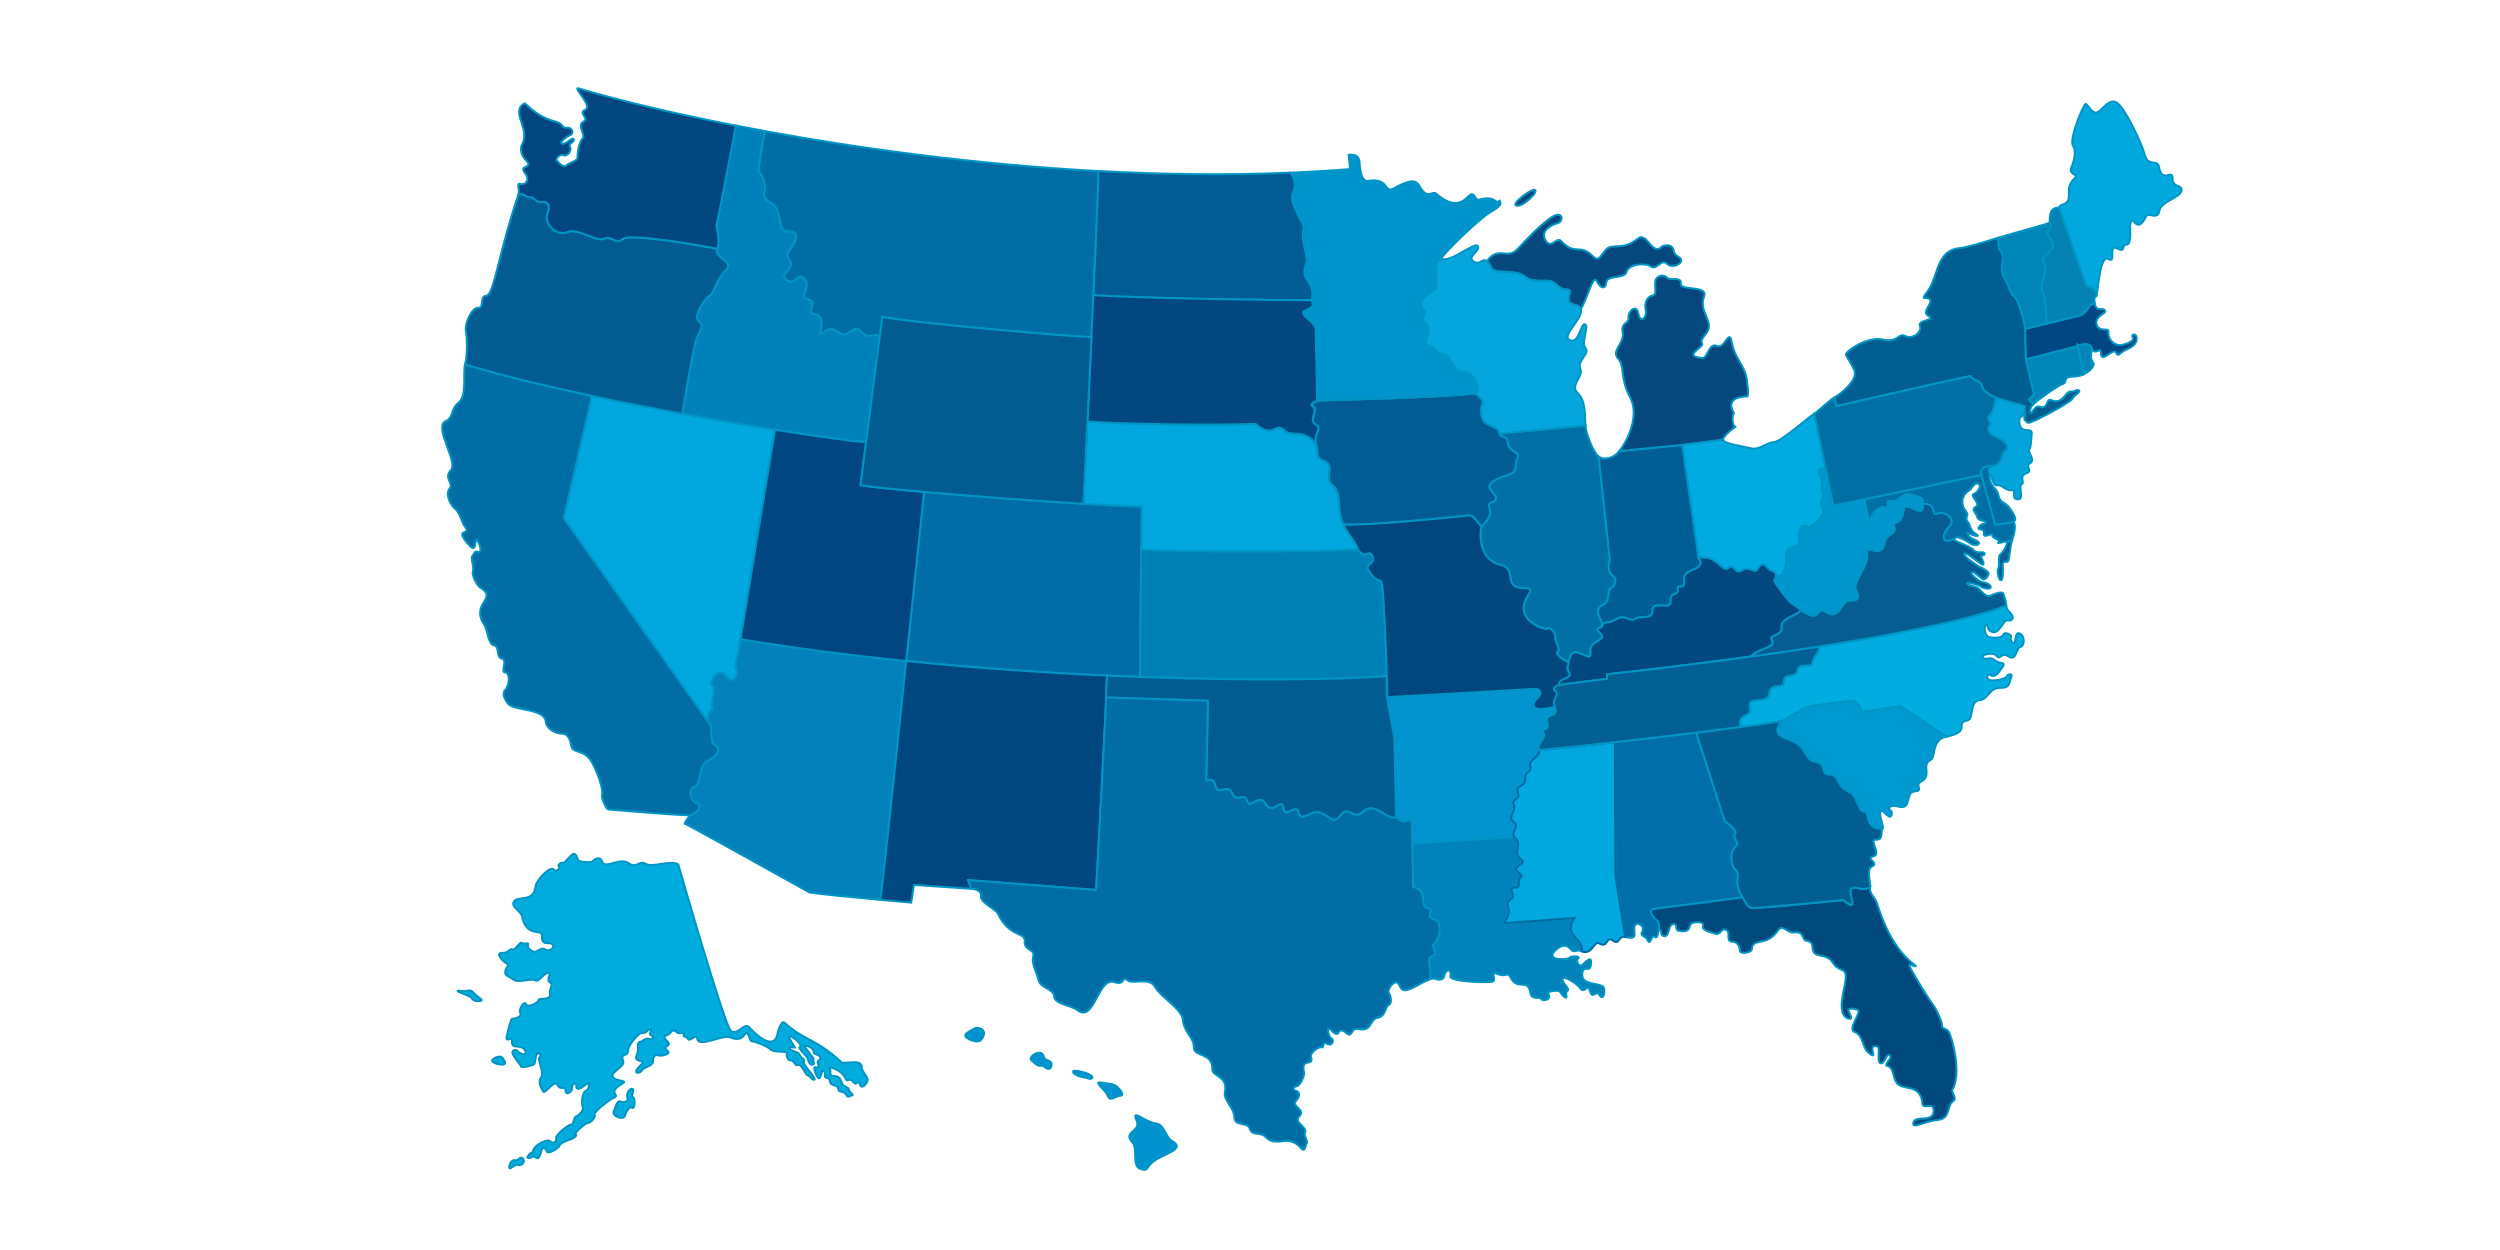
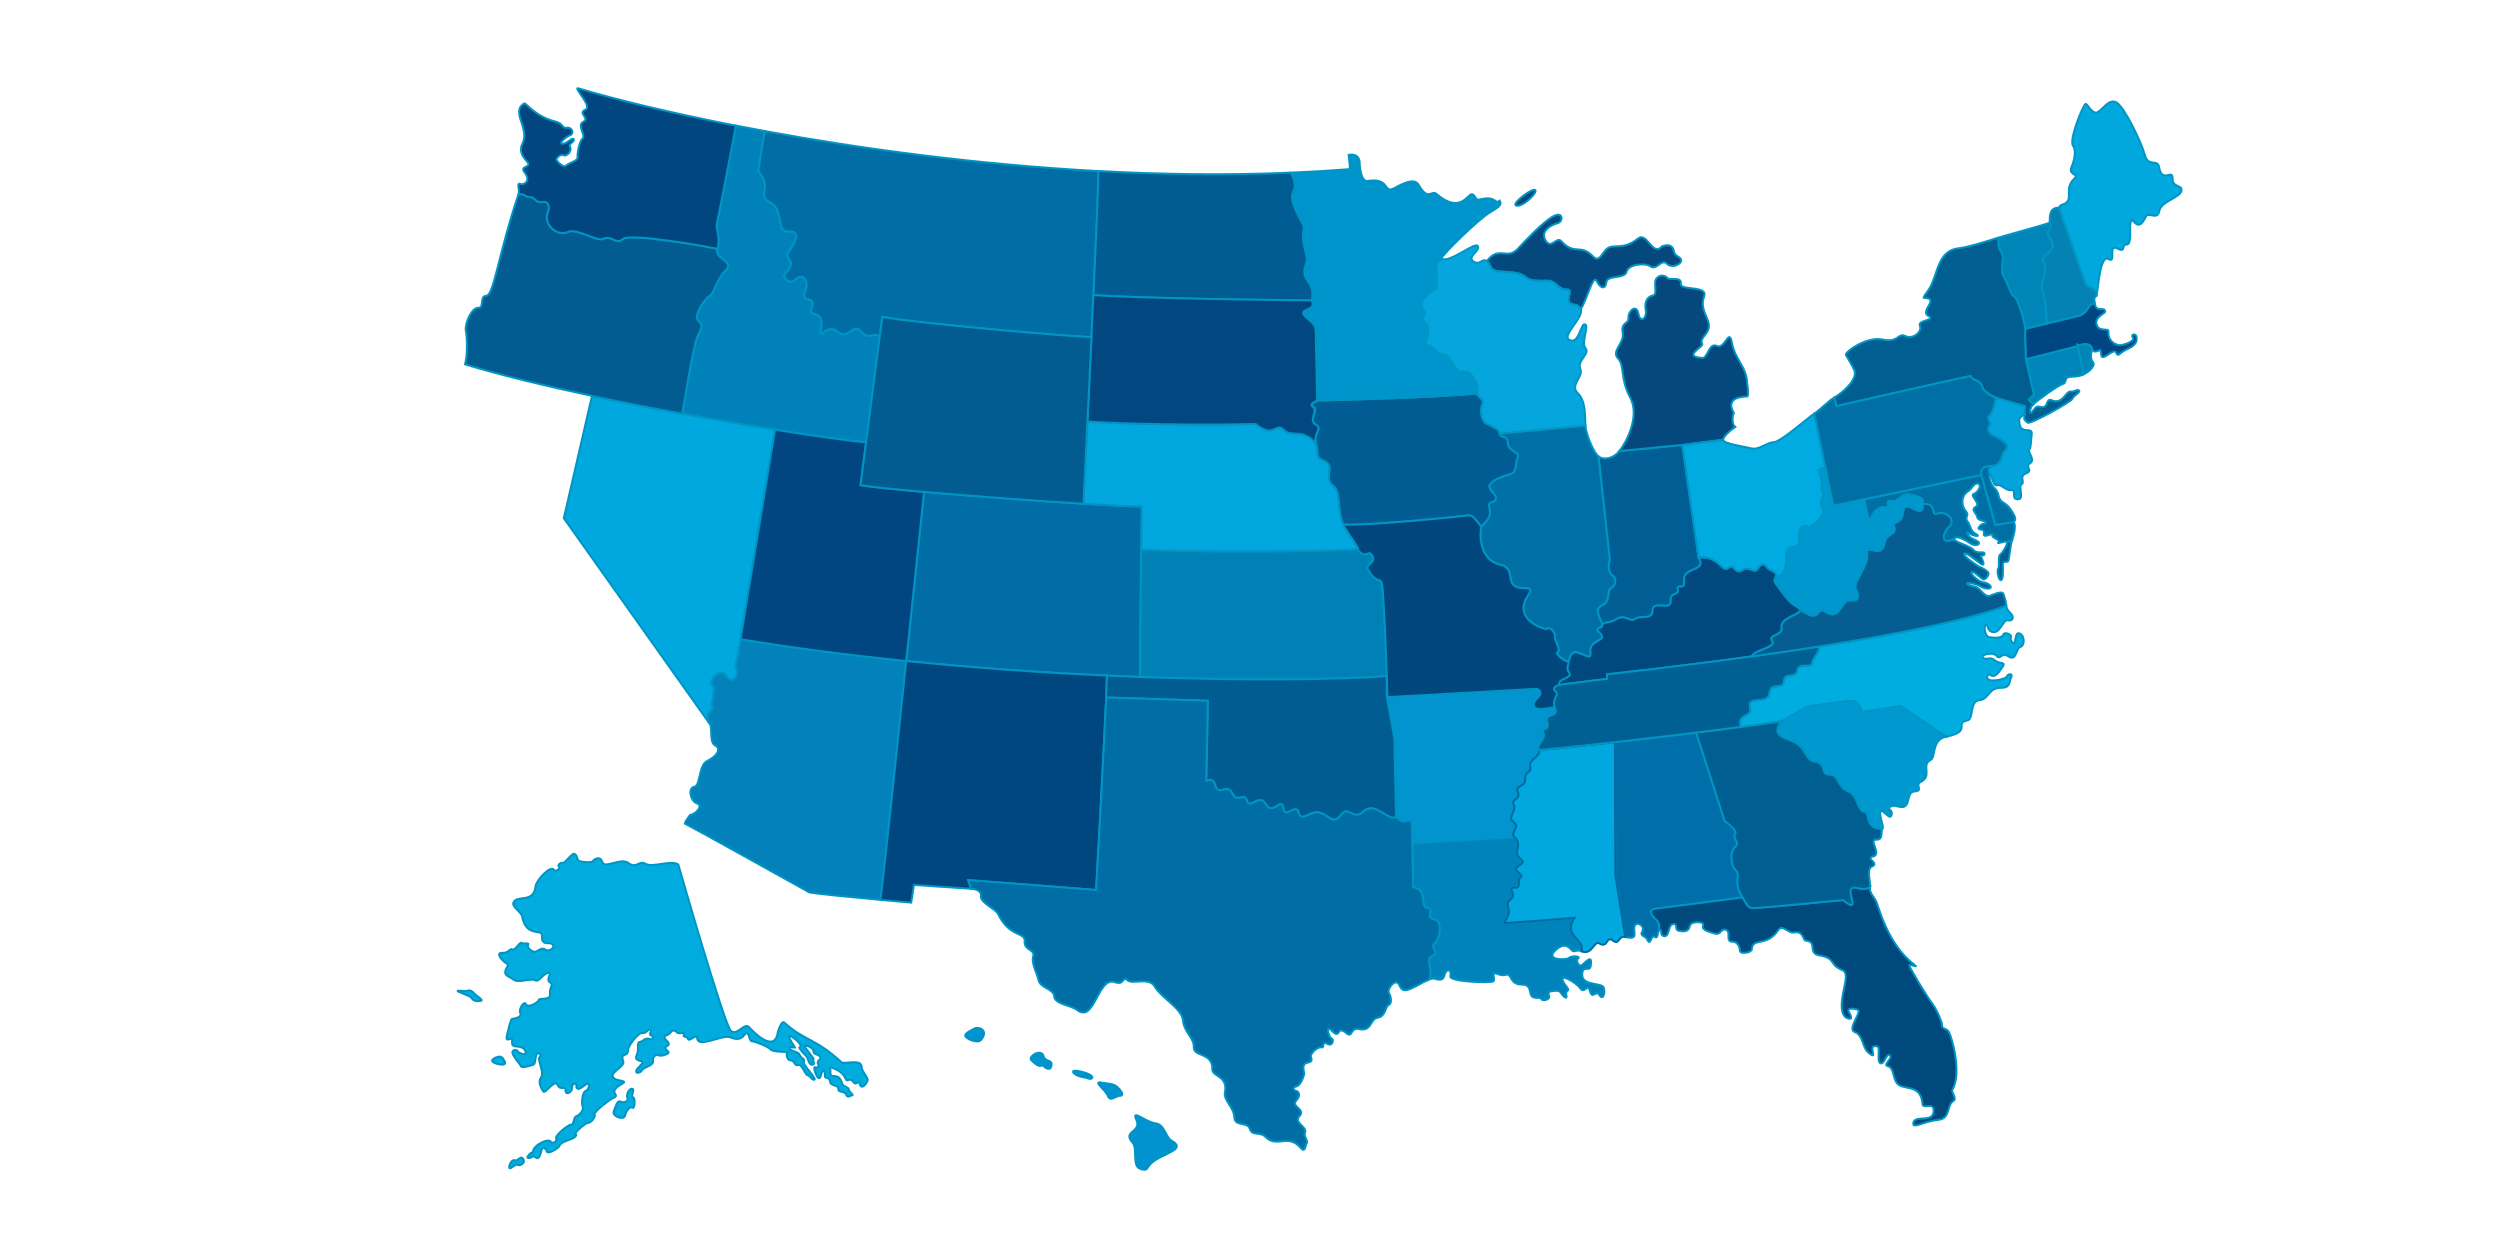
<svg xmlns="http://www.w3.org/2000/svg" id="Layer_1" data-name="Layer 1" width="1250" height="625" viewBox="0 0 1250 625">
  <defs>
    <style>
      .cls-1 {
        fill: #00a8de;
      }

      .cls-1, .cls-2, .cls-3, .cls-4, .cls-5, .cls-6, .cls-7, .cls-8, .cls-9, .cls-10, .cls-11, .cls-12, .cls-13, .cls-14, .cls-15, .cls-16, .cls-17, .cls-18, .cls-19, .cls-20, .cls-21, .cls-22, .cls-23, .cls-24, .cls-25, .cls-26, .cls-27, .cls-28, .cls-29, .cls-30, .cls-31, .cls-32, .cls-33, .cls-34, .cls-35, .cls-36, .cls-37, .cls-38, .cls-39, .cls-40 {
        stroke: #0095c3;
      }

      .cls-2 {
        fill: #0081b9;
      }

      .cls-3 {
        fill: #02477f;
      }

      .cls-4 {
        fill: #0294cf;
      }

      .cls-5 {
        fill: #02a4db;
      }

      .cls-6 {
        fill: #0085b8;
      }

      .cls-7 {
        fill: #00a8df;
      }

      .cls-8 {
        fill: #004682;
      }

      .cls-9 {
        fill: #02a7df;
      }

      .cls-10 {
        fill: #05a6dd;
      }

      .cls-11 {
        fill: #01467d;
      }

      .cls-12 {
        fill: #0097cf;
      }

      .cls-13 {
        fill: #00abde;
      }

      .cls-14 {
        fill: #00487d;
      }

      .cls-15 {
        fill: #00ade1;
      }

      .cls-16 {
        fill: #0281ba;
      }

      .cls-17 {
        fill: #0093cf;
      }

      .cls-18 {
        fill: #005e91;
      }

      .cls-19 {
        fill: #014681;
      }

      .cls-41 {
        fill: #01a8e0;
        stroke: #006b9f;
      }

      .cls-20 {
        fill: #006093;
      }

      .cls-21 {
        fill: #005e94;
      }

      .cls-22 {
        fill: #04487e;
      }

      .cls-23 {
        fill: #01467f;
      }

      .cls-24 {
        fill: #0082ba;
      }

      .cls-25 {
        fill: #0582b4;
      }

      .cls-26 {
        fill: #025c91;
      }

      .cls-27 {
        fill: #00497d;
      }

      .cls-28 {
        fill: #00abe1;
      }

      .cls-29 {
        fill: #006da5;
      }

      .cls-30 {
        fill: #015c93;
      }

      .cls-31 {
        fill: #006da6;
      }

      .cls-32 {
        fill: #0081b6;
      }

      .cls-33 {
        fill: #0094cc;
      }

      .cls-34 {
        fill: #006ea8;
      }

      .cls-35 {
        fill: #00477f;
      }

      .cls-36 {
        fill: #015c92;
      }

      .cls-37 {
        fill: #0099cf;
      }

      .cls-38 {
        fill: #0070a4;
      }

      .cls-39 {
        fill: #006ea5;
      }

      .cls-40 {
        fill: #055d92;
      }
    </style>
  </defs>
  <path id="US-AL" class="cls-34" d="m827.75,454.372c3.419-.396,43.577-5.624,43.577-5.624-5.228-8.369-.554-11.076-3.379-13.623s-2.97-9.399-.238-11.736c2.719-2.337-1.703-3.709-.132-6.086,1.584-2.376-5.188-6.68-5.188-6.68l-14.297-44.316c-13.399,1.65-27.788,3.34-40.659,4.779l.238,66.414,4.924,30.983c7.643,1.914,3.195-3.327,4.99-5.967,1.175-1.729,5.016.66,3.538,3.195-1.465,2.521,1.756,2.257,2.469,3.974,1.716,4.092,1.901-2.759,3.776-1.267,1.875,1.479,1.135-3.063,2.535-3.419-.686-1.492.422-3.155-2.073-5.386-2.469-2.257-3.498-4.845-.079-5.241Z" />
  <path id="US-AK" class="cls-13" d="m430.729,533.222c-.013,2.389,3.604,5.65,3.076,7.063-.528,1.412-2.231,3.749-3.3,2.865-1.069-.884-.581-3.076-1.65-1.993-2.218,2.257-1.98-2.337-4.779-1.096-1.875.832-.356-2.838-6.614-5.597-1.624-.726-2.891-1.267-2.376.119.515,1.386-.858,3.538,2.033,3.445,2.891-.079,3.617,2.719,4.066,3.974s3.181,1.545,3.208,2.733c.026,1.188,2.931,2.944,1.663,2.97-1.254.026-1.716,1.36-2.799.053-.871-2.772-3.96-.99-4.119-3.34-.158-2.35-3.815-1.017-4.132-3.696-.317-2.68-2.812-.924-2.574-3.023.238-2.099-.964-2.851-1.373-2.007-.396.845-.686,3.934-1.822,3.327-1.135-.607-2.772-5.676-1.782-5.412.977.264,2.455.304,1.505-1.782-.95-2.073,4.449-2.614-1.703-5.069-1.135-.462,1.016-2.838-5.122-4.158-.977-.211,4.99,6.601,4.686,6.957-1.016,1.215,1.518,2.561-.858,2.812-1.373.145-2.02-2.957-2.376-3.657-.356-.686-4.713-4.766-3.736-5.162,2.284-.964-5.03-6.614-5.214-5.412-.185,1.188,2.482,4.977,2.838,5.531.356.554-2.878-.713-2.785.409.092,1.122,4.449,2.099,4.739,2.693,1.782,3.617,2.97,1.729,2.469,4.356-.29,1.505,6.535,8.185,5.346,8.699-1.175.515-2.139-1.914-3.472-2.231-1.333-.317-2.838-5.835-4.713-5.082-1.875.766-1.465-2.323-3.96-2.363-1.782-.026-2.112-3.934-1.413-4.092.7-.158-7.195.079-8.343-1.294-1.149-1.373-7.696-4.106-9.241-4.079-1.531.026-1.188-3.327-2.601-4.066-1.412-.739-1.611,4.858-8.343,2.059-3.907-1.624-15.868,5.61-16.554.554-.383-2.825-3.802,1.993-4.607.238s-2.601-.436-2.073-2.191c.528-1.756-2.587.198-3.525-1.188-2.653-2.323-2.508.805-5.201,1.637-3.221,1.003,3.076,3.762.66,5.082-3.591,1.98,2.878,2.851-.673,4.343-1.611.673-2.983.964-4.251.436-1.267-.528-2.653,1.254-2.403,2.429.673,3.102-4.37,3.023-5.756,5.426-.515.898-2.904,1.518-2.719.132.185-1.399,4.04-4.132,3.115-4.752-.924-.62-4.198-.33-2.799-3.366s-.264-6.138,1.479-6.455c1.743-.317,2.614-2.218,4.792-1.571,2.178.647,2.429-1.03.871-1.69-1.545-.673.924-2.68-.343-2.997-1.267-.317-1.782,2.059-3.947,1.756-2.178-.304-7.129,6.548-7.168,8.396-.079,4.317-4.158.766-2.403,5.782,1.043,2.983-8.713,6.02-4.079,8.818,1.452.871,5.94.95,4.092,2.007-9.531,5.465-.026,5.544-5.505,7.736-.977.383-9.65,6.838-8.858,8.013.792,1.175-2.073,4.37-3.274,4.185-1.188-.185-7.432,5.531-6.31,5.65,1.122.119-.106,1.756-2.046,2.416-1.941.673-5.558,1.927-5.808,3.195-.251,1.267-5.98,4.726-6.442,3.063-.449-1.663-2.007-2.271-2.337-1.492-.33.779-1.214,5.333-2.561,4.805-1.333-.528-1.492-1.294-2.389-.647-.898.647-3.815,1.267-1.624-1.082,2.191-2.35,1.294.462,2.191-2.35s7.287-5.808,8.515-4.304c1.214,1.518,3.432.066,2.838-1.518-.594-1.597,6.627-7.34,7.683-6.865,1.056.462.977-3.789,2.495-4.251,1.531-.449,3.855-3.221,3.115-4.673-.739-1.452-.224-7.406,1.452-7.921,1.663-.528,2.033-3.393,1.32-3.736-.713-.33-4.053,3.3-5.333,2.627-1.267-.673.092-2.033-1.241-2.495-1.333-.462-1.637,2.059-1.624,2.904.013.845-3.076,3.393-3.142.475-.053-2.904-2.601.409-3.974-2.785-1.373-3.181-6.336,4.818-7.208,3.287-.871-1.518-2.891-4.7-1.056-7.036,1.835-2.337-2.073-9.109-.766-10.125,1.307-1.003-.541-2.64-1.36-1.584-.818,1.056-.607,4.488-1.439,5.135-.818.647-6.244,2.02-6.482,1.043-.224-.977-5.016-5.914-4.211-7.393s2.508-.607,2.653-.053c.158.554,3.683,2.231,3.855.832.185-1.399-.977-2.983-3.564-3.208-2.587-.224-3.472-.37-3.168-3.01.304-2.64-3.525,1.452-2.667-2.178.224-.964,1.848-8.845,2.759-8.792s5.016-.818,4-2.812c-1.016-1.993,2.033-6.535,2.838-4.449.805,2.073,6.138-.752,6.323-2.086.185-1.333,6.165.436,5.676-2.983-.488-3.419,2.218-4.594-.053-5.874-2.257-1.28,1.571-5.201-.937-4.726-2.508.475-4.66,4.924-6.429,3.696-1.769-1.214-8.29,1.505-10.693-.264-2.416-1.769-4.792-2.007-4.211-4.383.581-2.389,2.31-2.838.475-3.855-1.835-1.016-5.663-5.333-2.112-5.201,3.551.145,3.841-2.521,5.188-1.716s3.617-4.132,4.752-3.247,3.828-.568,3.102.99c-.739,1.558,2.02,3.379,3.287,3.432,1.267.053,3.511-2.587,5.214-1.162,1.703,1.439,5.148-.871,3.802-2.389-1.36-1.505-3.498,0-4.779-1.505-1.294-1.505.277-3.643-1.426-4.449-1.69-.805-7.564.502-9.109-8.198-.383-2.152-5.122-4.805-4.396-6.759,1.637-4.396,10.125.647,11.155-8.409.343-2.997,7.696-10.878,9.267-8.013.607,1.109,3.406-.845,2.416-1.584-.99-.752.858-2.469,1.914-1.993,1.056.462,4.581-5.333,5.993-4.462,1.413.884,1.043,3.049,2.165,3.525,1.135.462,5.967.99,6.706.145.752-.858,3.683-3.168,4.898.396,1.215,3.564,9.109-2.508,13.082.502,3.974,3.023,5.228-1.624,8.607.383,3.379,2.007,12.541-2.073,16.29.29,0,0,23.075,80.473,26.31,83.193,3.221,2.733,6.799-4.607,9.188-1.729,1.016,1.228,12.488,13.491,14.178,2.785.158-.99,1.993-6.363,3.247-5.241,10.587,9.571,14.917,7.34,28.778,19.96,1.109.99,9.874-1.822,9.861,2.046Zm-193.567-36.448c-2.389-2.746-2.653-.977-5.518-1.28-8.039-.858,3.393,1.98,4.172,3.551.779,1.571,2.917,1.716,4.594,1.399,1.663-.33-2.046-2.284-3.247-3.67Zm13.505,31.682c-.805-.634-4.634.66-4.607,1.914.026,1.254,4.99,2.455,6.165,1.69,1.148-.766-1.109-3.247-1.558-3.604Zm65.834,20.184c-1.307-.251.805-3.63-.079-4.092-1.888-.99-3.485,3.142-2.706,4.436.766,1.294-1.439,2.733-3.313,1.835-1.888-.898-2.469,2.376-3.538,4.818-1.069,2.442,5.03,4.739,5.637,2.218.607-2.521,2.508-4.898,3.696-3.987,1.175.911,1.611-4.977.304-5.228Zm-59.088,31.498c-1.597-.713-3.287,3.049-2.719,3.881.581.832,3.023-2.297,4.066-1.571,1.043.726,3.762-.805,3.115-2.389-1.267-3.155-2.865.792-4.462.079Z" />
  <path id="US-AZ" class="cls-16" d="m370.282,319.59c-1.386,8.33-3.155,14.231-2.482,14.719,1.98,1.426-.95,9.148-4.647,3.683-3.696-5.465-9.386,3.459-7.076,4.871,2.323,1.412-.99,8.013.04,10.429,1.03,2.429-2.601.211-2.125,7.379,2.97,1.901.211,10.27,3.511,11.987,3.3,1.729.924,5.531-3.762,7.736-4.686,2.218-3.327,12.462-6.627,13.016-3.3.554-1.927,7.208,1.36,8.29,3.287,1.069-.383,5.228-3.525,5.888-.739,1.215-2.02,2.429-2.521,4.185,2.416,1.149,53.755,29.663,62.335,34.481,4.488.766,22.165,2.455,35.432,3.67,1.254-7.841,6.957-62.467,12.924-119.416-27.735-2.812-55.708-6.403-82.836-10.917Z" />
  <path id="US-AR" class="cls-4" d="m771.711,366.493c-1.69-2.904,3.221-.581,2.073-4.937-1.65-6.27,5.954-1.426,3.71-8.119-1.452.238-7.789,1.848-9.624.528-4.409-3.168,6.601-6.759.568-9.61-28.224,1.703-75.021,4.172-75.021,4.172l3.789,20.792.805,39.115c4.013,5.016,6.521.026,7.881,2.442l.224,10.759,50.811-2.997c-2.231-2.667,3.208-5.28-.211-7.604s1.505-5.36.132-8.594c-1.373-3.234,3.683-2.574,2.086-6.35-1.597-3.775,3.881-2.257,3.696-6.601-.198-4.343,3.313-3.102,2.482-6.667-.832-3.564,5.676-4.581,4.304-8.462-.106,0-.238.33-.33.343.106-.013.238.145.343.132-1.386-3.129,3.973-5.439,2.284-8.343Z" />
-   <path id="US-CA" class="cls-29" d="m348.474,401.713c-3.287-1.069-4.66-7.736-1.36-8.29,3.3-.554,1.954-10.798,6.627-13.016,4.686-2.218,7.049-6.02,3.762-7.736-3.3-1.729-.528-10.099-3.511-11.987l-72.078-101.569,14.072-61.16c-23.419-4.99-45.768-10.376-63.47-15.762-1.214,4.053,1.188,15.524-3.195,19.089-4.383,3.564-2.257,7.393-6.442,9.267-6.35,2.851,6.389,20.409,2.561,24.514-3.828,4.092,1.65,6.495-.686,9.254-2.337,2.759.726,8.686,2.931,10.27,2.205,1.584,3.406,7.208,4.739,8.713,1.333,1.492,1.241,2.363-.805,3.063s2.297,5.927,4.158,7.3c1.861,1.373,1.822-1.663,2.112-3.63.29-1.967,4.99,7.511.33,5.756-.871-.33-1.069,1.214-2.046,2.218-.99,1.003,1.016,5.412.29,7.604s2.125,7.287,3.643,8.185c9.241,5.465-5.267,7.934,2.125,18.759,1.36,1.993,1.941,9.848,4.779,10.125,2.838.264.884,5.967,3.947,6.653,3.063.7-.95,6.759,1.663,6.917,2.614.158,2.086,6.587.066,8.581-2.02,1.993-.092,5.175,1.333,7.036,2.799,3.643,18.31,2.125,18.877,9.069.251,3.076,4.356,5.888,8.171,5.914,3.802.026,4.264,4.95,4.7,6.535.937,3.459,6.653,1.056,10.376,8.053,3.736,6.983,5.624,14.772,4.884,15.881-.739,1.109,2.112,7.353,3.089,7.432.977.092,37.676,3.142,40.818,2.865,3.155-.673,6.812-4.818,3.538-5.901Z" />
  <path id="US-CO" class="cls-31" d="m570.633,274.746c.158-12.475.29-21.531.29-21.531-5.122-.013-15.854-.528-29.214-1.347-23.696-1.452-55.708-3.828-79.681-5.927-2.64,24.646-5.808,54.929-8.911,84.579,34.6,3.525,68.804,5.861,100.42,7.3,5.597.251,11.102.475,16.528.673-.026-14.046.304-43.431.568-63.748Z" />
  <path id="US-CT" class="cls-6" d="m1038.847,173.006l3.01,14.178c-3.234,1.584-6.614.792-8.119,1.584s-.488,2.838-2.323,3.195c-1.835.37-12.977,8.303-14.891,10.31l-2.112-2.455,2.561-2.548-4.053-17.637c5.822-1.439,25.927-6.627,25.927-6.627Z" />
  <path id="US-DE" class="cls-38" d="m995.046,237.374c-.752.673.092,4.779,2.429,6.904,2.323,2.125,1.294,5.188,3.723,6.667,2.416,1.479,3.525,2.535,5.214,5.439,1.69,2.904,1.373,3.564.422,4.66l-9.214,1.492-7.036-25.069s-1.505-4.964,5.835-4.462c-2.521.568-2.218,2.944-1.373,4.37Z" />
  <path id="US-FL" class="cls-27" d="m928.619,443.996c-8.858-2.429,3.723,14.759-7.049,6.02-11.881,1.056-32.686,3.274-43.775,3.987-3.907.264-3.762-.924-6.468-5.254,0,0-40.171,5.228-43.577,5.624-3.419.396-2.389,2.983.106,5.214,2.495,2.231,1.386,3.908,2.073,5.386,1.399-.356-.383,2.838,2.244,3.102,2.614.277,1.756-5.36,4.224-5.954,2.917-.713.488,2.825,3.115,3.313,4.805.884,4.977-1.082,5.597-2.944.62-1.861,7.353-1.993,6.416.304-.937,2.297,3.327,3.195,5.954,4.013,2.627.818,2.983-2.059,4.528-2.046,4.462.026.026,6.31,4.37,6.112,2.059-.092,3.525,2.205,3.564,4.383.04,2.178,5.888,1.069,5.967-.554.304-6.31,7.379-.805,13.28-9.729,1.993-3.023,4.818,1.743,7.736,1.254,5.201-.858,4.224,3.947,6.059,4.119,5.993.528.568,6.297,6.785,7.366,8.383,1.439,4.66,4.686,11.458,7.379,3.538,1.399.502,8.356-.238,15.115-.726,6.746,1.267,8.779,3.551,9.162,2.284.383.277-2.614-.304-3.907-.568-1.294,1.927-1.452,4.554-.634,2.627.818-5.558,9.795-1.399,11.221,4.158,1.439,3.789,7.591,6.508,9.98,6.416,5.637-1.294-4.752,4.937-2.706,1.386.449-.594,7.841,1.479,8.343,2.073.502,2.825-5.386,4.594-4.013,1.769,1.373-3.815,4.752-.977,5.452,2.838.7,2.508,5.043,4.079,7.855,2.825,5.056,12.396-.04,13.267,11.142.198,2.495,5.109-.884,5.492,2.495.871,7.775-10.02,2.139-10.138,7.234-.053,2.614,5.478-1.228,12.554-1.914,6.165-.594,4.145-7.406,7.498-9.426,2.059-1.241-1.175-4.317-.449-5.637,4.924-8.911-.554-26.838-1.782-28.884-1.241-2.033-3.749-1.267-3.445-3.63.106-.779-2.244-7.049-4.884-10.548-2.825-3.749-11.789-18.561-11.472-19.221.304-.66,4.924,1.611,2.719-.053-14.125-10.693-18.112-30.178-19.577-32.422-1.465-2.257-3.247-4.396-2.746-6.468-1.413.871-3.472,1.188-6.429.37Z" />
  <path id="US-GA" class="cls-18" d="m932.566,405.925c-4.066-.185-3.432-8.567-8.686-10.416-5.254-1.848-4.409-8.554-9.135-8.29s-1.096-5.518-6.983-6.376-4.066-7.749-12.449-10.666c-8.369-2.931-7.274-5.069-4.594-9.69-4.766.792-11.96,1.848-20.528,2.997-6.693.898-14.231,1.848-22.099,2.825l14.297,44.316s6.772,4.317,5.188,6.68c-1.584,2.376,2.851,3.749.132,6.086-2.719,2.337-2.587,9.188.238,11.736s-1.848,5.254,3.379,13.623c2.706,4.33,2.561,5.505,6.468,5.254,11.089-.726,31.894-2.931,43.775-3.987,10.772,8.752-1.795-8.435,7.049-6.02,2.957.805,5.016.502,6.403-.396.502-2.073-2.086-9.109.977-10.35,3.987-1.597-3.564-4.053.554-5.003,4.541-1.056-2.455-8.541,1.452-8.396,3.921.132,2.205-4.066,3.155-5.505-9.069.185-6.138-8.303-8.594-8.422Z" />
  <path id="US-HI" class="cls-17" d="m585.595,575.904c-2.64,1.523-7.718,3.453-10.155,5.89-2.437,2.539-1.523,3.96-5.483,2.539s-1.117-10.256-3.656-12.998c-5.382-5.788,4.57-5.179,1.929-11.272-2.742-6.093,4.062.914,9.647,1.625,4.366.508,5.077,7.007,7.718,8.53,4.671,2.64,2.64,4.163,0,5.687Zm-34.424-34.526c-5.483-1.219,1.523,3.351,2.742,6.601s4.265-.305,6.194-.102c1.929.102.914-2.132-1.219-4.163-2.132-2.133-5.179-1.828-7.718-2.336Zm-9.952-5.382c-7.921-2.132-4.265,1.828-.406,2.437,3.859.609,3.757,1.422,4.976.812,1.32-.711-.609-2.234-4.57-3.249Zm-19.294-7.616c-1.117-4.671-8.124,0-6.296,1.726,5.382,5.179,4.57,1.422,6.397,3.148,1.828,1.726,3.859,1.828,3.757-1.422-.102-1.726-3.351-1.32-3.859-3.453Zm-34.729-14.115c-3.757,2.031-6.296,3.249-3.148,5.077,1.828,1.117,5.28,2.031,6.397.711,4.265-5.077-1.219-6.905-3.249-5.788Z" />
  <path id="US-ID" class="cls-2" d="m358.612,124.334c-1.861,4.937,8.937,6.336,4.29,10.666-4.634,4.33-6.112,12.185-8.053,12.884-1.941.686-8.435,9.848-5.782,12.449,2.667,2.614,1.954,2.627-.422,8.211-2.389,5.597-6.746,34.864-7.617,38.309,16.528,3.049,32.448,5.782,46.481,8.026,20.633,3.3,37.161,5.558,45.53,6.31l6.759-52.236c-1.611-4.185-4.739,1.98-9.412-3.379-3.881-4.449-6.257,4.858-11.577.238-5.307-4.62-9.571,4.95-8.33-1.03,2.231-10.746-6.535-5.65-4.779-10.284,2.944-7.723-5.584-2.165-3.102-8.581,2.482-6.416-1.822-9.426-4.858-6.257-3.036,3.155-6.706-1.148-5.267-2.667,7.815-8.317-2.403-6.138,2.838-12.607,2.587-3.195,4.713-8.897-.172-8.633s-4.422-2.706-5.36-6.706c-2.139-9.28-4.7-6.614-7.049-9.663-2.337-3.049,2.799-6.416-3.551-13.953.845-6.706,3.261-19.894,3.261-19.894-4.95-.911-9.782-1.822-14.495-2.746-1.347,6.68-8.066,42.758-9.584,48.976-.607,2.482,2.112,7.643.251,12.567Z" />
  <path id="US-IL" class="cls-38" d="m753.864,221.586c.251,4.396,6.442,4.264,4.871,7.234-1.571,2.97.475,7.168-4.237,8.396-4.7,1.241-9.544,3.617-9.835,5.742-.277,2.125,3.498,4,3.234,6.455-.277,2.455-4.554.422-3.155,4.95,1.399,4.541-3.591,8.066-4.066,8.884-.475.818-2.442,16.184,9.241,19.049,2.997.739,4.805,1.875,5.307,6.574,1.017,9.597,13.782,1.254,8.66,8.95-7.907,11.894,8.501,17.267,9.637,16.594,2.244-1.346,4.462,3.01,4,4.317-.462,1.307,3.063,6.138,1.294,7.142-1.769,1.016,4.185,5.294,5.32,4.779,1.135-.515.528-6.204,5.782-4.026,5.254,2.178,5.597,2.825,5.346-1.743-.264-4.554,8.752-4.7,4.884-8.251-3.828-3.511,1.597-1.822,1.056-4.422-.541-2.601-4.647-7.538-.158-9.518,4.488-1.98,2.403-7.815,4.515-8.673,2.099-.858,3.168-4.792.845-6.218-2.31-1.426-2.389-5.333-1.465-7.96l-5.624-51.576c-2.429-1.69-6.31-11.181-6.627-15.511l-42.85,3.974c.396,2.653,3.775.462,4.026,4.858Z" />
  <path id="US-IN" class="cls-21" d="m806.417,287.855c2.31,1.426,1.254,5.36-.845,6.218s-.026,6.693-4.515,8.673c-4.488,1.98-.383,6.917.158,9.518,1.333-1.386,4.026-.739,6.904-2.587,4.554-2.917,7.01,1.848,9.386-.198,2.389-2.046,8.937.898,8.831-4.304-.106-5.214,9.571.462,9.043-4.528-.541-4.99,4.304-2.482,3.577-5.94-.726-3.459,3.723,1.452,3.168-4.845-.568-6.297,11.868-4.158,7.168-11.023l-8.105-56.355-31.458,3.036c-3.181,3.974-7.947,4.515-10.376,2.825l5.624,51.576c-.964,2.601-.871,6.508,1.439,7.934Z" />
  <path id="US-IA" class="cls-30" d="m656.915,203.685c2.376,1.914-2.838,6.416.924,8.62s-1.505,4.436.198,9.782-1.373,6.059,4.224,8.554c5.597,2.495-.647,8.488,3.987,11.987,4.634,3.498,1.861,11.208,5.294,19.617,10.297.937,60.566-4.172,62.837-4.541s4.818,4.145,6.31,5.584c.475-.818,5.452-4.343,4.066-8.884-1.399-4.541,2.878-2.508,3.155-4.95.277-2.455-3.511-4.33-3.234-6.455.277-2.125,5.122-4.502,9.835-5.742,4.7-1.241,2.667-5.439,4.237-8.396,1.571-2.97-4.62-2.838-4.871-7.234-.251-4.396-3.63-2.205-4.013-4.805-.383-2.601-2.997-3.036-6.455-4.924s-3.102-8.251-2.165-10.059c.937-1.809-1.861-3.221-3.208-5.148-15.775,1.954-68.408,3.353-78.836,3.564-1.624.964-4.66,1.518-2.284,3.432Z" />
  <path id="US-KS" class="cls-32" d="m684.07,284.805c-1.65-2.785,4.172-3.023,2.139-6.891-2.033-3.868-3.049,2.508-7.564-3.432-12.528,1.558-90.453,1.545-108.011.264-.264,20.316-.594,49.702-.581,63.748,54.731,2.007,99.998,1.32,123.403-.396-.422-14.429-1.663-39.181-2.125-44.091-.7-7.208-2.033-.33-7.261-9.201Z" />
  <path id="US-KY" class="cls-14" d="m891.141,296.237c-5.36-7.287-3.802-4.924-3.208-7.973.594-3.063-2.878-2.337-4.66-4.911-1.795-2.574-3.498-.581-4.752,1.399-1.267,1.98-4.172-2.086-7.604.37s-3.775-3.842-6.759-1.162c-2.997,2.667-5.135-6.64-14.891-5.135,4.713,6.865-7.723,4.726-7.168,11.023.568,6.297-3.881,1.386-3.168,4.845.726,3.459-4.106.95-3.577,5.94.541,4.99-9.148-.686-9.043,4.528.106,5.214-6.442,2.271-8.831,4.304-2.376,2.046-4.832-2.733-9.386.198-2.891,1.848-5.584,1.201-6.904,2.587.541,2.601-4.871.911-1.056,4.422,3.868,3.551-5.148,3.696-4.884,8.251.251,4.554-.079,3.921-5.346,1.743-5.254-2.178-4.66,3.525-5.782,4.026.568,1.399-1.294,3.208.106,5.003,3.01,3.855-6.244,3.168-4.752,6.812,1.188-.264,24.065-3.076,24.065-3.076l-.04-2.284s32.818-3.432,72.526-8.977c.37-3.155,12.251-4.277,10.006-7.709-2.244-3.432,5.465-2.284,4.726-6.838-.739-4.554,8.832-6.046,9.65-8.673-3.736-3.419-3.894-1.439-9.267-8.713Z" />
  <path id="US-LA" class="cls-24" d="m787.302,458.9c-12.039,1.003-29.848,2.35-33.663,2.535-3.815.185,2.139-2.323.515-7.406-1.624-5.082,3.736-3.445,2.007-7.973-1.716-4.528,3.591.145,3.287-4.422-.29-4.554,3.525-2.244-.449-5.637-3.987-3.393,5.69-3.485,1.28-6.653-4.409-3.168,1.162-6.983-3.366-10.693l-50.811,2.997.449,21.834c7.868,1.901,2.917,9.61,7.063,10.508s-1.703,4.594,3.208,5.69c4.911,1.096,2.68,10.165.317,11.947-2.35,1.782,2.64,5.056-1.135,6.323-3.775,1.267,1.056,8.026-1.69,11.881,3.34-1.267,3.063.04,5.558,0,2.495-.04,2.02-2.323,3.076-3.868,1.056-1.545,2.917-.713,2.218,2.125-.7,2.838,18.983,3.419,21.148,2.719,2.165-.7-1.743-5.505,2.64-3.749,4.383,1.756,4.686-1.531,6.336,1.716,3.511,6.891,8.699-.066,9.94,7.841.581,3.683,5.135,1.518,5.386,2.825.238,1.294,4.792.554,3.881-1.597-.911-2.152.396-2.178,3.327-2.455s2.429,1.901,4.528,3.168c2.086,1.254-.264-2.059,1.346-3.076,1.611-1.016-2.469-3.538-2.403-5.927.053-2.389,7.591,2.627,8.673,4.383,2.244,3.657,3.789-2.904,5.03,1.637,1.241,4.541,2.917-.924,4.713,1.967,1.795,2.891,3.023-.924,2.205-3.63-.818-2.706-10.666-.871-10.785-6.297-.106-5.426,3.617-1.558,4.145-4.33,1.373-7.195-2.865-1.677-4.356-.673-1.505,1.003-3.313-2.429-1.809-3.445,1.505-1.016-3.287-1.452-4.568-.238-1.281,1.214-12.251,1.333-6.825-3.776,2.97-2.799,5.597-3.049,7.604-.594,2.007,2.455,2.455-.172,5.571,1.082,1.399-6.521-9.716-7.604-3.591-16.739Z" />
  <path id="US-ME" class="cls-1" d="m1086.265,89.1c.119-4.898-5.267,2.931-6.746-5.624-.713-4.132-5.426.224-7.076-5.94-1.65-6.165-10.165-24.026-14.231-26.336-4.066-2.31-7.617,4.937-10.112,5.096-2.495.158-4.106-4.053-5.201-4.356s-8.541,18.006-6.416,20.897c2.125,2.891.053,9.056-.752,10.772-1.874,3.947,4.198,3.168,1.426,5.729-5.109,4.7-.779,9.478-4.106,12.039-2.099,1.624-1.954.04-3.643,2.469l13.623,38.851s4.383,1.65,5.412,4.238c.594-2.944,1.663-19.92,5.835-17.399,4.172,2.521-.7-7.921,4.568-5.201,4.264,2.205,1.69-2.205,4.409-2.046,2.719.158,1.597-8.105,1.861-10.033.95-6.865,2.957,6.244,7.855-3.96,1.241-2.587,5.808,2.165,6.68-2.851.845-4.845,10.732-6.627,11.102-10.231.29-3.036-4.607-1.228-4.488-6.112Z" />
  <path id="US-MD" class="cls-38" d="m997.634,262.535l9.214-1.492c1.558,1.822-.277,7.723-.898,9.373l-2.495.594c-.568-.964-5.505,1.518-4.237.092,1.267-1.426-3.736-1.993-3.01-3.63.726-1.65-4.95,2.271-4.251-.779.7-3.049-4.04-1.003-2.35-3.327,1.69-2.323,3.142-.937,3.327-2.02.198-1.096-4.039-.792-4.29-2.733-.264-1.954-3.551-3.842-.752-5.201,2.799-1.36-3.155-5.703-1.109-6.389,2.046-.686,4.37-4.33,2.389-5.162-1.967-.832-3.3,2.601-4.713,3.459-4.515,2.772-3.643,7.789-1.531,10.244,2.112,2.455-.924,2.838.871,5.201,1.782,2.35,1.069,4.436,4.145,6.218,3.076,1.782-1.94.911-3.485-.475-1.545-1.386-.726,1.426,1.135,2.482,1.875,1.043,4.383,1.861,3.868,2.851-.528.99-2.917.818-4.132-.026s-6.495-4.317-7.987-2.667c-5.571,3.696-7.736-.818-2.521-6.138,3.115-3.181-1.901-7.577-5.993-6.178-4.105,1.386.436-5.003-7.274-4.845-.079-3.921-2.455-3.432-6.614-4.647-4.158-1.214-5.36,4.026-9.28,3.234-3.934-.792.726,3.683-3.855,3.129-4.581-.554-7.247,7.327-7.247,7.327l-2.429-11.353,58.467-12.185,7.036,25.042Z" />
  <path id="US-MA" class="cls-8" d="m1047.428,151.845c.752,4.766,4.7,1.096,5.188,3.921.145.858-5.386,2.614-4.317,6.495,1.056,3.894,6.099,1.611,5.94,3.353-.449,4.686,3.181,6.68,5.254,6.957,2.073.277,8.33-2.125,6.983-3.723-1.333-1.597,1.148-2.205,1.611-.898.462,1.294.95,4.224-4,6.389s-4.805,4.554-6.046,1.967c-1.254-2.587-6.64,4.594-7.366,1.452-.713-3.142.158-2.944-1.254-2.482-1.399.462-2.693,1.254-3.393-1.016-1.386-3.987-7.195-1.267-7.195-1.267,0,0-20.105,5.188-25.94,6.614,0,0-.475-12.383-.317-15.208,0,0,4.911-1.188,10.614-2.574,6.759-1.637,14.614-3.551,16.699-4.066,5.122-2.284,3.736-5.94,7.538-5.914Z" />
  <path id="US-MI" class="cls-22" d="m865.993,171.527c1.479,8.237,7.419,12.026,7.591,20.171.488,2.931.647,5.426.132,6.521-3.591.079-11.076.99-6.785,8.29-1.267,1.98-.647,7.63,1.228,6.719-1.082.449-6.64,4.7-6.601,6.653l-20.382,2.587-31.458,3.036c3.182-3.974,10.521-17.175,5.32-26.851-5.201-9.676-2.495-15.604-6.046-19.445-3.551-3.841,3.327-7.459,2.35-12.871-.977-5.412,3.168-4.198,2.891-7.445-.277-3.261,3.987-7.261,4.964-2.059.977,5.201,4.396,2.086,3.657-1.822-.726-3.894.726-6.746,3.551-7.247,2.812-.488-.132-6.521,1.993-8.739,2.125-2.218,4.541-.964,5.439.106.884,1.069,7.155-1.016,6.574,2.693-.581,3.709,13.663.7,11.657,6.284-3.089,8.541,5.914,12.699.818,18.891-5.096,6.191,1.162,3.459-3.762,7.353s-1.215,4.277,1.835,4.647c3.049.37,3.313-7.894,7.485-6.02,4.145,1.875,6.072-9.676,7.551-1.452Zm-46.943-52.302c-6.204,4.911-9.28,3.445-13.61,4.198-4.33.739-5.03,8.858-8.977,4.752-6.27-6.521-9.188-.251-15.736-7.511-2.548-2.825-5.03,4.449-7.96-.488-2.931-4.937,3.313-7.894,6.125-8.607,2.812-.713,2.785-6.191-2.244-3.432-5.043,2.746-13.729,11.921-17.716,16.237-5.531,5.98-9.386-1.888-15.524,6.191,2.429,1.69.713,5.082,7.538,5.28,17.359.515,6.587,5.082,22.442,4.541,4.99-.172,5.307,4.462,9.874,4.37,4.568-.092-2.403,6.363,3.63,7.538,2.086.409,3.142,1.188,3.511,2.205,3.168-4.726,6.165-17.835,7.987-13.953s4.436,4.251,4.792.554c.356-3.709,9.32-1.492,10.112-5.201.792-3.709,9.254-4.752,12.119-2.64,2.865,2.112,5.346-4.092,8.013-1.399,2.667,2.693,7.749.013,7.129-1.954-.62-1.967-3.076-1.347-3.683-4.488-.607-3.142-3.221-3.195-5.808-2.271-4.858,5.505-7.511-7.472-12.013-3.921Zm-51.352-24.158c-1.122-1.492-11.683,6.429-9.848,7.591,2.64,1.677,10.957-6.099,9.848-7.591Z" />
  <path id="US-MN" class="cls-33" d="m646.764,102.42c3.551,9.492,5.597,9.214,4.977,12.673-1.28,7.063,2.706,13.227,1.479,16.277-4.04,10.033,4.898,8.211,2.614,18.811,2.931,4.884-5.082,4.066-4.211,6.667.871,2.587,6.112,4.119,6.204,8.515l.713,34.877c10.429-.211,63.391-1.624,79.166-3.577,2.865-.356-.726-11.564-6.02-10.798s-6.033-8.686-10.112-8.765c-3.366-.066-4.106-3.498-7.551-4.568-3.445-1.069,2.812-6.904-1.175-10.904-4-4,1.888-3.459-1.28-6.983-3.168-3.525,3.736-9.201,5.676-9.571,1.954-.37.964-8.66.898-11.921-.066-3.261,2.244-1.835,2.535-3.802.29-1.967,18.838-19.947,24.316-23.155,5.478-3.208,5.782-4.026,4.884-5.861-2.785,2.125-1.36-2.799-10.231-.554-2.231.568-1.795-2.68-3.855-2.64-2.059.04-5.769,10.006-17.716-.29-2.178-1.875-4.158,3.775-8.567-4.172-2.112-3.802-7.089-1.492-12.475,1.452-5.373,2.931-1.954-5.505-13.122-3.643-3.762.62-4.092-8.726-4.092-8.726,0,0,.541-5.228-5.518-4.343.145,1.954.752,4.66.581,7.155-9.795.766-19.67,1.36-29.557,1.782,5.32,9.69-1.505,8.198,1.439,16.066Z" />
  <path id="US-MS" class="cls-41" d="m807.433,371.087c-17.703,1.993-32.514,3.525-38.032,3.921,1.346,3.142-5.135,4.581-4.304,8.145.832,3.564-2.68,2.007-2.482,6.35.198,4.343-5.267,2.825-3.67,6.601,1.597,3.776-3.419,3.115-2.046,6.35,1.373,3.234-3.472,6.27-.053,8.594,3.419,2.323-1.848,4.924.383,7.604,4.528,3.709-1.373,7.525,3.036,10.706,4.409,3.181-5.254,3.261-1.28,6.653,3.987,3.393.158,1.082.449,5.637.304,4.554-5.016-.119-3.287,4.422,1.729,4.528-3.643,2.904-2.007,7.973,1.624,5.082-4.33,7.591-.515,7.406,3.815-.185,21.61-1.531,33.663-2.535-6.112,9.148,4.99,10.218,3.604,16.779,5.148,2.073,6.191-5.518,8.726-3.987,4.515,2.733,3.393-4.092,6.812-1.439,3.419,2.64,2.627-2.64,6.165-1.756l-4.924-30.983-.238-66.441Z" />
  <path id="US-MO" class="cls-11" d="m778.814,325.913c1.769-1.016-1.756-5.835-1.294-7.142.462-1.32-1.756-5.663-4-4.317-1.122.673-17.544-4.7-9.637-16.594,5.122-7.696-7.643.647-8.66-8.95-.488-4.7-2.297-5.848-5.307-6.574-11.683-2.865-9.716-18.231-9.241-19.049-1.492-1.439-4.039-5.954-6.31-5.584s-52.553,5.478-62.837,4.541c.871,2.587,8.435,12.079,7.102,12.251,4.528,5.94,5.531-.436,7.564,3.432,2.033,3.868-3.789,4.105-2.139,6.891,5.228,8.858,6.561,1.98,7.247,9.201.475,4.911,1.703,29.663,2.125,44.091.185,6.165.29,10.429.29,10.429,0,0,46.468-2.469,74.691-4.172,6.033,2.851-4.977,6.442-.568,9.61,1.848,1.32,8.185-.277,9.624-.528-1.505-4.515,2.627-5.927.528-7.617-2.099-1.703.594-3.049,1.782-3.327-1.492-3.643,7.445-2.957,4.422-6.812-1.399-1.782.475-3.604-.106-5.003-1.082.528-7.049-3.762-5.28-4.779Z" />
  <path id="US-MT" class="cls-39" d="m382.73,99.397c2.35,3.049,4.898.383,7.049,9.663.924,4,.462,6.983,5.36,6.706,4.884-.264,2.772,5.439.172,8.633-5.254,6.469,4.977,4.304-2.838,12.607-1.426,1.518,2.244,5.822,5.267,2.667,3.036-3.155,7.327-.145,4.858,6.257-2.469,6.402,6.046.858,3.102,8.581-1.756,4.62,6.997-.475,4.779,10.284-1.241,5.98,3.023-3.591,8.33,1.03,5.307,4.62,7.683-4.686,11.577-.238,4.673,5.36,7.815-.805,9.412,3.379l1.36-10.495c16.58,3.142,90.269,9.597,104.592,10.112.33-7.076.673-14.125.99-20.976,1.452-31.22,2.614-58.137,2.455-62.071-61.187-3.3-119.39-11.3-166.755-19.973,0,0-2.416,13.188-3.261,19.894,6.35,7.525,1.201,10.891,3.551,13.94Z" />
  <path id="US-NE" class="cls-9" d="m678.644,274.482c1.333-.158-6.231-9.65-7.102-12.251-3.432-8.409-.66-16.132-5.294-19.617-4.634-3.498,1.597-9.492-3.987-11.987-5.597-2.495-2.508-3.208-4.224-8.554-6.231-8.356-12-3.023-16.158-7.168-4.158-4.158-4.792,4.832-14.085-2.97-23.788.818-68.328.053-84.077-1.228-.95,19.564-1.729,35.273-2.007,41.161,13.359.818,24.079,1.347,29.214,1.347,0,0-.132,9.056-.29,21.531,17.557,1.281,95.483,1.294,108.011-.264Z" />
  <path id="US-NV" class="cls-7" d="m341.028,206.88c-14.825-2.746-30.151-5.756-45.042-8.924l-14.072,61.16,72.077,101.569c-.475-7.168,3.155-4.95,2.125-7.379-1.03-2.429,2.271-9.016-.04-10.429-2.31-1.413,3.366-10.336,7.076-4.871,3.696,5.465,6.64-2.257,4.647-3.683-.673-.488,1.096-6.389,2.482-14.719,5.32-31.999,17.227-104.697,17.227-104.697-14.019-2.257-29.94-4.977-46.481-8.026Z" />
  <path id="US-NH" class="cls-25" d="m1048.418,146.934c-.594,2.944-1.729.145-.99,4.911-3.802-.026-2.429,3.63-7.538,5.914-2.086.515-9.94,2.429-16.699,4.066,0,0,.211-10.693-1.888-15.643-2.099-4.95,3.538-9.624.132-16.092-1.439-2.746,8.383-4.515,3.591-10.719-3.432-4.436,1.769-4.172-.158-8.039.053-2.495-.475-7.604,4.515-7.485l13.623,38.851s4.383,1.65,5.412,4.238Z" />
  <path id="US-NJ" class="cls-5" d="m1012.59,207.236c-3.657,1.597-2.997,2.746-2.851,4.277.607,6.204,6.878,1.294,6.099,5.874-.475,2.838-.106,5.769-1.162,7.313-1.056,1.545,3.261,5.148.356,6.944-2.904,1.795,1.914,3.551-1.967,5.043-3.881,1.492-.343,4.462-2.284,5.478-1.941,1.016,2.139,8.765-2.785,7.34-2.191-.634.33-4.792-2.376-4.409-2.706.383-5.069-3.155-7.115-2.469-2.059.7-2.733-5.927-3.485-5.254-.845-1.426-1.148-3.802,1.386-4.383,5.241-1.188,3.525-5.505,6.508-8.171,2.997-2.667-4.911-6.64-6.733-7.247-1.822-.62-2.838-3.855-1.333-4.977,1.505-1.122-2.455-3.208-.106-5.003,2.35-1.782,3.076-8.752,3.076-8.752l14.653,4.264c.026,0-.343,2.614.119,4.132Z" />
  <path id="US-NM" class="cls-35" d="m548.047,444.973s3.723-66.375,5.056-96.222c.211-4.673.356-8.449.422-10.944-31.616-1.439-65.82-3.762-100.42-7.3-5.954,56.949-11.67,111.575-12.924,119.416,8.66.792,15.432,1.386,15.432,1.386l1.347-8.831s27.326,1.835,28.62,1.914l-1.505-4.37,63.972,4.95Z" />
  <path id="US-NY" class="cls-18" d="m1016.947,197.256l-4.053-17.637s-.475-12.383-.317-15.208c.158-2.825-3.802-15.788-5.558-16.356-1.756-.568-2.271-5.003-4.977-9.505-2.706-4.502.898-8.937-1.346-12.369-2.244-3.432-.726-3.683-1.888-7.247-3.234,1.043-14.772,4.739-19.353,5.175-10.218.977-10.416,11.96-14.204,19.168-1.558,2.97-4.277,5.69-3.208,5.69,8.079.026-2.165,6.601,1.914,8.818,4.62,2.508-5.399,2.073-4.026,5.082,1.36,3.023-3.551,7.023-7.287,5.148-3.736-1.888-3.195,3.538-11.274,1.756-8.079-1.795-19.247,6.35-18.429,7.762.818,1.413,2.521,4.092,4.066,7.195,2.587,5.214-7.234,12.647-9.822,14.006l.964,4.33s57.556-13.135,67.088-15.062c1.135,2.587,5.267,2.059,5.756,5.096.502,3.036,6.851,5.729,6.851,5.729l14.653,4.264s-.383,2.614.079,4.132c-1.241,2.957.277,2.931,1.175,4.106.898,1.175,22.072-10.455,22.481-11.987.409-1.531,4.277-3.234,3.287-4.092-1.003-.845-2.455.805-3.907.515-2.944-.594-3.842,6.812-9.914,4.33-3.01-1.228-1.201,4.7-5.69,3.274-2.271-.726-3.115,1.809-4.185,2.917-1.069,1.109-1.241-2.046.686-4.04l-2.112-2.455,2.548-2.535Z" />
  <path id="US-NC" class="cls-15" d="m906.111,331.471c-.594,3.102-6.706-.673-7.419,3.736-.726,4.422-6.508.62-6.733,5.36-.224,4.739-6.68-.026-7.208,6.02-.528,6.046-11.234.884-9.808,6.878,1.426,6.006-6.072,2.191-4.726,10.02,8.567-1.149,15.749-2.205,20.528-2.997,1.941-.317,10.152-6.072,12.897-6.944,2.759-.871,14.138-2.086,20.488-3.023,6.336-.95,6.64,5.571,6.64,5.571l19.498-3.01,22.811,15.3c13.412-2.878,3.67-6.812,10.6-8.158,3.327-.647.99-9.69,5.98-10.125,4.99-.422,4.33-6.284,10.957-6.204,4.805.053,3.96-3.234,5.003-5.32,1.043-2.086-1.769-1.703-2.178-.383-.409,1.307-6.468,2.521-8.66,1.809-2.191-.713-1.056-3.67.607-2.403,1.663,1.267,3.472-.502,5.69-3.815,2.218-3.3-.898-1.399-3.657-3.617-2.759-2.231-3.591.185-5.782-1.214-2.205-1.399,4.924-3.34,6.719-.977,1.782,2.35,2.403-2.152,5.65.106,4.409,3.063,3.828-3.987,6.099-4.581s2.389-5.267-.026-6.627c-2.416-1.36-2.218,2.878-2.627,4.29-.409,1.412-2.746-1.03-2.007-2.482.739-1.452-3.327-3.063-3.828-1.307-.515,1.743-4.647,1.624-6.931,1.228-2.297-.383-2.944-5.373-1.756-6.165,1.175-.792.317,2.376,2.785,3.419,4.171,1.769,5.848-6.31,8.145-5.703,2.297.607,3.01-1.254,2.231-2.548-.792-1.294-2.878-2.548-2.917-4.726-20.369,7.564-57.2,14.666-93.688,20.409.264,3.221-2.799,5.082-3.379,8.185Z" />
  <path id="US-ND" class="cls-30" d="m546.74,147.594c25.966,1.663,92.156,2.535,109.08,2.574,2.284-10.587-6.64-8.779-2.614-18.811,1.228-3.049-2.759-9.214-1.479-16.277.634-3.459-1.412-3.181-4.977-12.673-2.944-7.868,3.868-6.389-1.452-16.079-32.118,1.347-64.513.898-96.13-.818.185,3.947-.977,30.864-2.429,62.084Z" />
  <path id="US-OH" class="cls-28" d="m864.158,283.96c2.983-2.667,3.34,3.63,6.759,1.162,3.432-2.469,6.337,1.611,7.604-.37,1.267-1.98,2.957-3.974,4.752-1.399,1.795,2.574,5.254,1.848,4.66,4.911,3.921.568,5.36-3.591,5.228-10.455s7.142-1.545,6.574-8.264c-.568-6.733,2.337-7.577,4.449-5.954,1.109.845,9.069-5.835,7.327-8.845-2.521-4.37,1.069-5.676-.172-8.686-1.241-3.023.647-5.016-1.386-8.884-2.033-3.868,2.825-2.891,2.825-2.891l-5.61-27.485c-2.363,1.347-16.884,14.257-20.356,14.323-3.472.066-7.3,4.066-11.247,3.049-3.934-1.003-13.967-2.323-14.006-4.277l-20.382,2.587,8.105,56.355c9.742-1.518,11.881,7.789,14.878,5.122Z" />
  <path id="US-OK" class="cls-36" d="m693.416,348.527s.053-4.264-.132-10.429c-23.405,1.716-68.579,2.403-123.311.396-5.426-.198-10.891-.422-16.488-.673-.066,2.482-.198,6.257-.409,10.93l50.797,1.611s-.409,29.702-.805,39.959c6.812-2.257,2.257,6.31,8.409,4.554,6.165-1.756,3.366,5.307,8.726,3.894,5.346-1.412,1.096,5.69,7.538,1.967,6.059-3.498,4.211,6.429,10.482,2.389,6.27-4.04.607,5.861,7.221,2.297,6.614-3.564.937,6.178,9.162,1.769,8.224-4.409,10.904,6.97,15.498.752,4.607-6.218,5.927,3.049,11.696-2.284,5.756-5.333,12.343,5.624,16.198,2.772l-.805-39.115-3.775-20.792Z" />
  <path id="US-OR" class="cls-26" d="m341.028,206.88c.871-3.445,5.228-32.712,7.617-38.309,2.389-5.597,3.089-5.61.422-8.211-2.667-2.614,3.842-11.762,5.782-12.449,1.941-.686,3.406-8.541,8.053-12.884,4.634-4.33-6.152-5.742-4.29-10.666-4.251-.884-43.695-8.079-47.22-4.858-3.525,3.221-5.426-2.218-9.953-.013-2.812,1.373-13.214-5.544-17.359-3.564-5.333,2.548-12.95-3.643-9.993-10.231.832-1.861.383-5.386-2.865-4.673-3.247.713-4.132-2.851-6.244-2.482-2.112.37-2.495-2.073-5.742-1.347-9.716,28.567-12.317,50.467-16,50.652-3.696.185-.858,6.218-4.119,6.059-3.261-.158-6.904,7.973-6.178,11.643.726,3.683.805,12.594-.422,16.633,17.689,5.386,40.052,10.772,63.47,15.762,14.891,3.181,30.217,6.191,45.042,8.937Z" />
  <path id="US-PEN" class="cls-38" d="m912.764,234.259l3.802,18.627,15.564-3.247,58.467-12.185s-1.505-4.964,5.835-4.462c5.241-1.188,3.525-5.505,6.508-8.171,2.997-2.667-4.911-6.64-6.733-7.247-1.822-.62-2.838-3.855-1.333-4.977,1.505-1.122-2.455-3.208-.106-5.003,2.35-1.782,3.076-8.752,3.076-8.752,0,0-6.363-2.693-6.851-5.729-.502-3.036-4.62-2.508-5.756-5.096-9.531,1.927-67.088,15.062-67.088,15.062l-.964-4.33c-2.587,1.36-7.683,6.68-10.046,8.026l5.624,27.485Z" />
  <path id="US-RI" class="cls-6" d="m1046.042,174.26c-.7,3.274-.871,5.346.462,6.838,1.333,1.492-1.426,4.488-4.66,6.072l-3.01-14.178c.013.013,5.822-2.719,7.208,1.267Z" />
  <path id="US-SC" class="cls-37" d="m930.731,356.078s-.29-6.521-6.64-5.571c-6.336.937-17.729,2.152-20.488,3.023-2.759.871-10.97,6.627-12.897,6.944-2.68,4.62-3.775,6.759,4.594,9.69,8.369,2.931,6.561,9.808,12.449,10.666s2.257,6.64,6.983,6.376,3.881,6.442,9.135,8.29c5.254,1.848,4.62,10.231,8.686,10.416,2.442.106-.475,8.594,8.594,8.409.95-1.426-1.069-4.33-1.03-7.696.04-3.366,3.617,1.782,4.818,1.756,1.201-.026,1.36-2.746.145-3.379-1.201-.634-.238-2.997,4.092-1.716,6.891,2.033,3.327-7.247,8.105-7.564,4.779-.317-.053-3.155,3.049-4.739,6.231-3.168-.172-8.369,5.096-11.076,2.482-1.281.317-10.006,7.591-11.564l-22.811-15.3-19.471,3.036Z" />
  <path id="US-SD" class="cls-3" d="m627.794,211.936c9.294,7.802,9.927-1.188,14.085,2.97s9.927-1.175,16.158,7.168c-1.703-5.346,3.564-7.577-.198-9.782s1.135-6.706-1.241-8.62c-2.376-1.914.66-2.455,1.954-3.459l-.713-34.877c-.092-4.396-5.346-5.927-6.204-8.515-.871-2.587,6.97-1.769,4.04-6.653-16.924-.04-83.034-.911-109.001-2.574-.317,6.851-.607,13.901-.95,20.976-.686,14.574-1.386,29.187-2.02,42.138,15.749,1.294,60.302,2.046,84.09,1.228Z" />
  <path id="US-TN" class="cls-20" d="m803.552,339.431s-22.877,2.812-24.065,3.076c-1.188.264-3.723,1.624-1.624,3.313,2.099,1.69-1.967,3.102-.449,7.617,2.244,6.693-5.32,1.848-3.67,8.119,1.149,4.356-3.736,2.033-2.059,4.937,1.69,2.904-3.657,5.36-2.297,8.501,5.518-.396,20.343-1.927,38.045-3.921,12.871-1.452,27.247-3.129,40.659-4.779,7.868-.964,15.406-1.927,22.099-2.825-1.346-7.828,6.152-4.013,4.726-10.02-1.426-6.006,9.28-.845,9.808-6.878.528-6.046,6.983-1.28,7.208-6.02.224-4.739,6.02-.937,6.733-5.36.726-4.422,6.838-.634,7.419-3.736.594-3.102,3.643-4.964,3.327-8.198-11.221,1.769-22.732,3.419-33.399,4.911-39.722,5.544-72.526,8.977-72.526,8.977l.066,2.284Z" />
  <path id="US-TX" class="cls-29" d="m716.056,477.963c3.776-1.28-1.175-4.541,1.175-6.336,2.363-1.782,4.673-10.851-.238-11.947-4.911-1.096.766-4.805-3.379-5.69-4.145-.898.805-8.607-7.063-10.508l-.449-21.834-.224-10.759c-1.36-2.416-4.185,2.574-7.551-2.455-3.855,2.851-10.6-8.092-16.356-2.759-5.756,5.333-7.34-3.934-11.934,2.284-4.594,6.218-7.234-5.162-15.458-.752-8.224,4.409-2.535-5.333-9.148-1.769s-.937-6.336-7.208-2.297c-6.284,4.04-4.409-5.901-10.482-2.389-6.442,3.723-2.191-3.379-7.538-1.967-5.346,1.412-2.561-5.65-8.726-3.894-6.165,1.756-1.597-6.799-8.409-4.554.396-10.27.818-39.959.818-39.959l-50.784-1.611c-1.333,29.847-5.056,96.222-5.056,96.222l-63.959-4.937,1.505,4.37c1.307.079,5.228.436,4.858,3.709-.37,3.274,7.261,6.191,8.554,8.845,5.782,11.947,13.663,8.858,13.32,13.637-.343,4.792,5.294,3.921,4.277,7.525-1.016,3.604,1.677,7.789,2.64,11.907.95,4.106,7.591,4.304,7.881,8.211.304,3.908,8.198,4.264,11.551,6.825,8.726,6.667,10.191-17.161,18.838-13.967,4.792,1.769,3.63-3.34,6.178-1.003s10.944-1.848,13.769,3.313c2.825,5.162,13.597,10.917,14.033,16.779.449,5.861,5.61,8.686,5.386,13.478-.224,4.779,9.505,2.521,9.241,10.785-.132,4.106,8,3.208,6.323,11.723-.779,3.987,4.502,7.406,4.713,12.409.211,4.99,6.561,2.033,7.723,5.822,1.162,3.775,5.241,1.307,7.907,4.079,5.558,5.756,11.26-1.967,17.61,5.505,2.284,2.693,2.257-1.465,2.997-2.455.739-.99-1.624-3.723-.964-4.977,1.677-3.181-5.967-5.096-2.68-8.528,3.287-3.432-4.449-4.792-1.677-7.683,2.772-2.878,1.096-4.7-.211-5.003-1.307-.304-1.558-1.809.396-2.178,1.954-.37,4.158-5.544,3.775-7.036-1.888-7.353,5.056-2.931,3.538-7.353-.845-2.482,4.013-5.729,5.333-5.109,1.32.62-.066-3.485,2.68-1.795,2.746,1.677,3.538-2.244,2.231-2.653-1.32-.409-3.445-7.406.026-3.907,4.99,5.003,1.888-3.3,7.525,1.373,2.904,2.403,1.927-3.036,5.888-2.178,6.917,1.492,5.478-4.898,9.597-5.637,4.119-.739,3.696-5.624,5.518-6.416,1.835-.792,1.109-4.475.092-5.98-1.003-1.505,1.848-5.465,3.696-5.294s1.597,3.987,4.422,3.934c2.825-.053,8.396-3.974,11.736-5.241,2.772-3.894-2.033-10.653,1.743-11.921Z" />
  <path id="US-UT" class="cls-19" d="m430.267,242.602l2.772-21.399c-8.369-.752-24.897-3.01-45.53-6.31,0,0-11.907,72.698-17.227,104.697,27.128,4.515,55.101,8.092,82.823,10.93,3.102-29.649,6.27-59.946,8.911-84.579-15.221-1.333-27.207-2.548-31.748-3.34Z" />
  <path id="US-VT" class="cls-6" d="m1000.709,126.169c-2.244-3.432-.726-3.683-1.888-7.247,3.247-1.043,24.211-6.693,26.046-7.591,1.927,3.868-3.274,3.604.158,8.039,4.805,6.204-5.03,7.987-3.591,10.719,3.393,6.468-2.231,11.128-.132,16.092,2.099,4.95,1.888,15.643,1.888,15.643-5.69,1.386-10.614,2.574-10.614,2.574.158-2.825-3.802-15.788-5.558-16.369-1.756-.568-2.271-5.003-4.977-9.505-2.693-4.502.911-8.924-1.333-12.356Z" />
  <path id="US-VA" class="cls-40" d="m977.33,269.149c-1.492,1.663,7.459,3.432,9.36,5.782,1.901,2.35,5.558.317,5.584,1.954.04,1.624-2.495.158-1.822,1.347.673,1.188,2.495,5.28.185,3.802-2.31-1.479-7.511-6.046-8.594-5.267-1.069.779,6.323,6.072,7.855,6.693,1.531.62,4.396,2.297,4.409,3.274s-1.769,3.736-3.089,2.785c-1.32-.95-4.871-4.462-5.505-3.366-.634,1.096,4.343,5.016,5.756,4.99s4.383,1.426,3.855,2.64c-.528,1.201-4.343.092-5.016-.554-.66-.634-6.904-2.574-6.878-1.492.026,1.082,4.7,1.254,6.033,2.667,1.333,1.413,3.445,3.762,4.858,3.63,1.412-.132,6.785-3.287,7.485-.911.7,2.376,1.267,3.564,1.307,5.729-20.369,7.564-57.2,14.666-93.688,20.409-11.221,1.769-22.402,3.406-33.082,4.898.37-3.155,12.092-4.277,9.848-7.709-2.244-3.432,5.386-2.284,4.647-6.838-.752-4.554,8.792-6.046,9.597-8.673,10.152,7.393,7.709-2.244,12.198.832,7.709,5.28,7.485-6.02,12.488-5.584,5.016.422,4.304-2.363,2.719-5.584s6.495-11.657,5.729-17.637c-.779-5.98,7.393,3.327,8.792-5.703.713-4.581,6.006-3.815,4.766-7.709-1.241-3.881,3.762-.29,4.488-7.921.713-7.617,10.125,5.663,9.927-3.683,7.709-.158,3.168,6.244,7.274,4.845,4.106-1.399,9.122,2.997,5.993,6.178-5.214,5.36-3.049,9.874,2.521,6.178Zm22.772,8.119c-1.28.898-.198,6.204-.95,6.865-.752.673-.106,5.769,1.214,5.954,1.307.198,1.201-5.03,1.043-7.525-.158-2.495,2.376-1.03,2.785-2.125.409-1.096,1.135-8.396,1.756-10.033l-2.495.594c.568.977-2.059,5.373-3.353,6.27Z" />
  <path id="US-WA" class="cls-23" d="m264.99,98.539c2.112-.37,2.997,3.195,6.244,2.482,3.247-.713,3.709,2.812,2.865,4.673-2.957,6.587,4.66,12.779,9.993,10.231,4.145-1.98,14.534,4.937,17.359,3.564,4.515-2.218,6.429,3.221,9.954.013,3.525-3.221,42.956,3.96,47.22,4.858,1.861-4.924-.858-10.086-.251-12.554,1.518-6.218,8.237-42.296,9.584-48.976-34.006-6.64-61.358-13.425-78.691-18.64-3.287-.99,7.353,8.977,3.366,10.693-3.987,1.716,2.482,4.185-.964,5.993-3.445,1.809,1.439,6.706-.37,8.383s-2.667,7.551-2.521,9.399-3.974,2.587-5.571,4.026c-1.597,1.452-4.158-1.65-4.832-2.508-.673-.858,1.888-3.406,3.313-2.561s4.739-1.835,3.168-4.634c-.568-1.003,2.785-2.337,1.993-3.406-.792-1.069-3.432,2.455-5.61,2.284-2.178-.172,1.888-3.525,3.934-4.317,2.046-.805.898-4.04-1.703-3.657-2.601.383-1.782-2.125-5.492-3.036-10.6-2.614-15.036-9.624-15.841-9.135-7.089,4.277,3.076,12.33-1.003,20.343-1.716,3.379.356,6.508,2.125,8.435,3.445,3.736-3.987,1.927-.858,5.888,3.129,3.96-.198,6.31-2.271,5.597-2.086-.713-.066,2.865-.871,5.241,3.247-.752,3.617,1.69,5.729,1.32Z" />
  <path id="US-WV" class="cls-12" d="m912.764,234.259s-4.858-.977-2.825,2.891c2.033,3.868.145,5.874,1.386,8.884,1.254,3.023-2.337,4.317.172,8.686,1.743,3.01-6.231,9.69-7.327,8.845-2.099-1.611-5.016-.766-4.449,5.954.568,6.733-6.706,1.413-6.574,8.264.145,6.865-1.294,11.023-5.228,10.455-.594,3.049-2.165.7,3.208,7.973,5.373,7.287,5.558,5.294,9.307,8.726,10.152,7.393,7.709-2.244,12.198.832,7.709,5.28,7.485-6.02,12.488-5.584,5.016.422,4.304-2.363,2.719-5.584s6.495-11.657,5.729-17.637c-.779-5.98,7.393,3.327,8.792-5.703.713-4.581,6.006-3.815,4.766-7.709-1.241-3.881,3.762-.29,4.488-7.921.713-7.617,10.125,5.663,9.927-3.683-.079-3.921-2.455-3.432-6.614-4.647-4.158-1.214-5.36,4.026-9.28,3.234-3.934-.792.726,3.683-3.855,3.129-4.581-.554-7.247,7.327-7.247,7.327l-2.429-11.353-15.551,3.247-3.802-18.627Z" />
  <path id="US-WI" class="cls-10" d="m741.23,201.797c-.937,1.809-1.294,8.185,2.165,10.059,3.459,1.888,6.086,2.323,6.455,4.924l42.85-3.974c-.304-4.343.409-12.185-3.815-16.224-4.211-4.04,3.089-8.33,1.267-12.198-1.822-3.881,5.056-7.709,2.614-10.27-2.442-2.561,1.954-11.128-.238-11.96-2.191-.818-3.049,10.495-7.881,7.775-3.934-2.218,7.353-11.062,5.756-15.458-.37-1.016-1.426-1.795-3.511-2.205-6.033-1.175.924-7.63-3.63-7.538-4.568.092-4.871-4.528-9.874-4.37-15.854.541-5.082-4.026-22.442-4.541-6.825-.198-5.109-3.591-7.538-5.28-2.429-1.69-3.432,2.455-6.733.145-3.313-2.323,3.591-5.294,2.244-7.657-1.36-2.363-14.165,8.765-18.244,6.297-.29,1.967-2.601.541-2.535,3.802.066,3.261,1.056,11.551-.898,11.921s-8.845,6.046-5.676,9.571c3.168,3.525-2.706,2.997,1.28,6.983,3.987,4-2.244,9.835,1.201,10.904,3.445,1.069,4.238,4.515,7.591,4.568,4.079.079,4.898,9.518,10.191,8.765,5.294-.766,9.056,10.442,6.178,10.798,1.36,1.941,4.158,3.353,3.221,5.162Z" />
  <path id="US-WY" class="cls-26" d="m462.029,245.941c23.973,2.099,55.986,4.475,79.681,5.927.277-5.874,1.056-21.597,2.007-41.161.634-12.937,1.347-27.551,2.033-42.124-14.323-.515-88.011-6.97-104.592-10.112l-1.36,10.495-6.759,52.236-2.772,21.399c4.541.792,16.528,2.007,31.762,3.34Z" />
</svg>